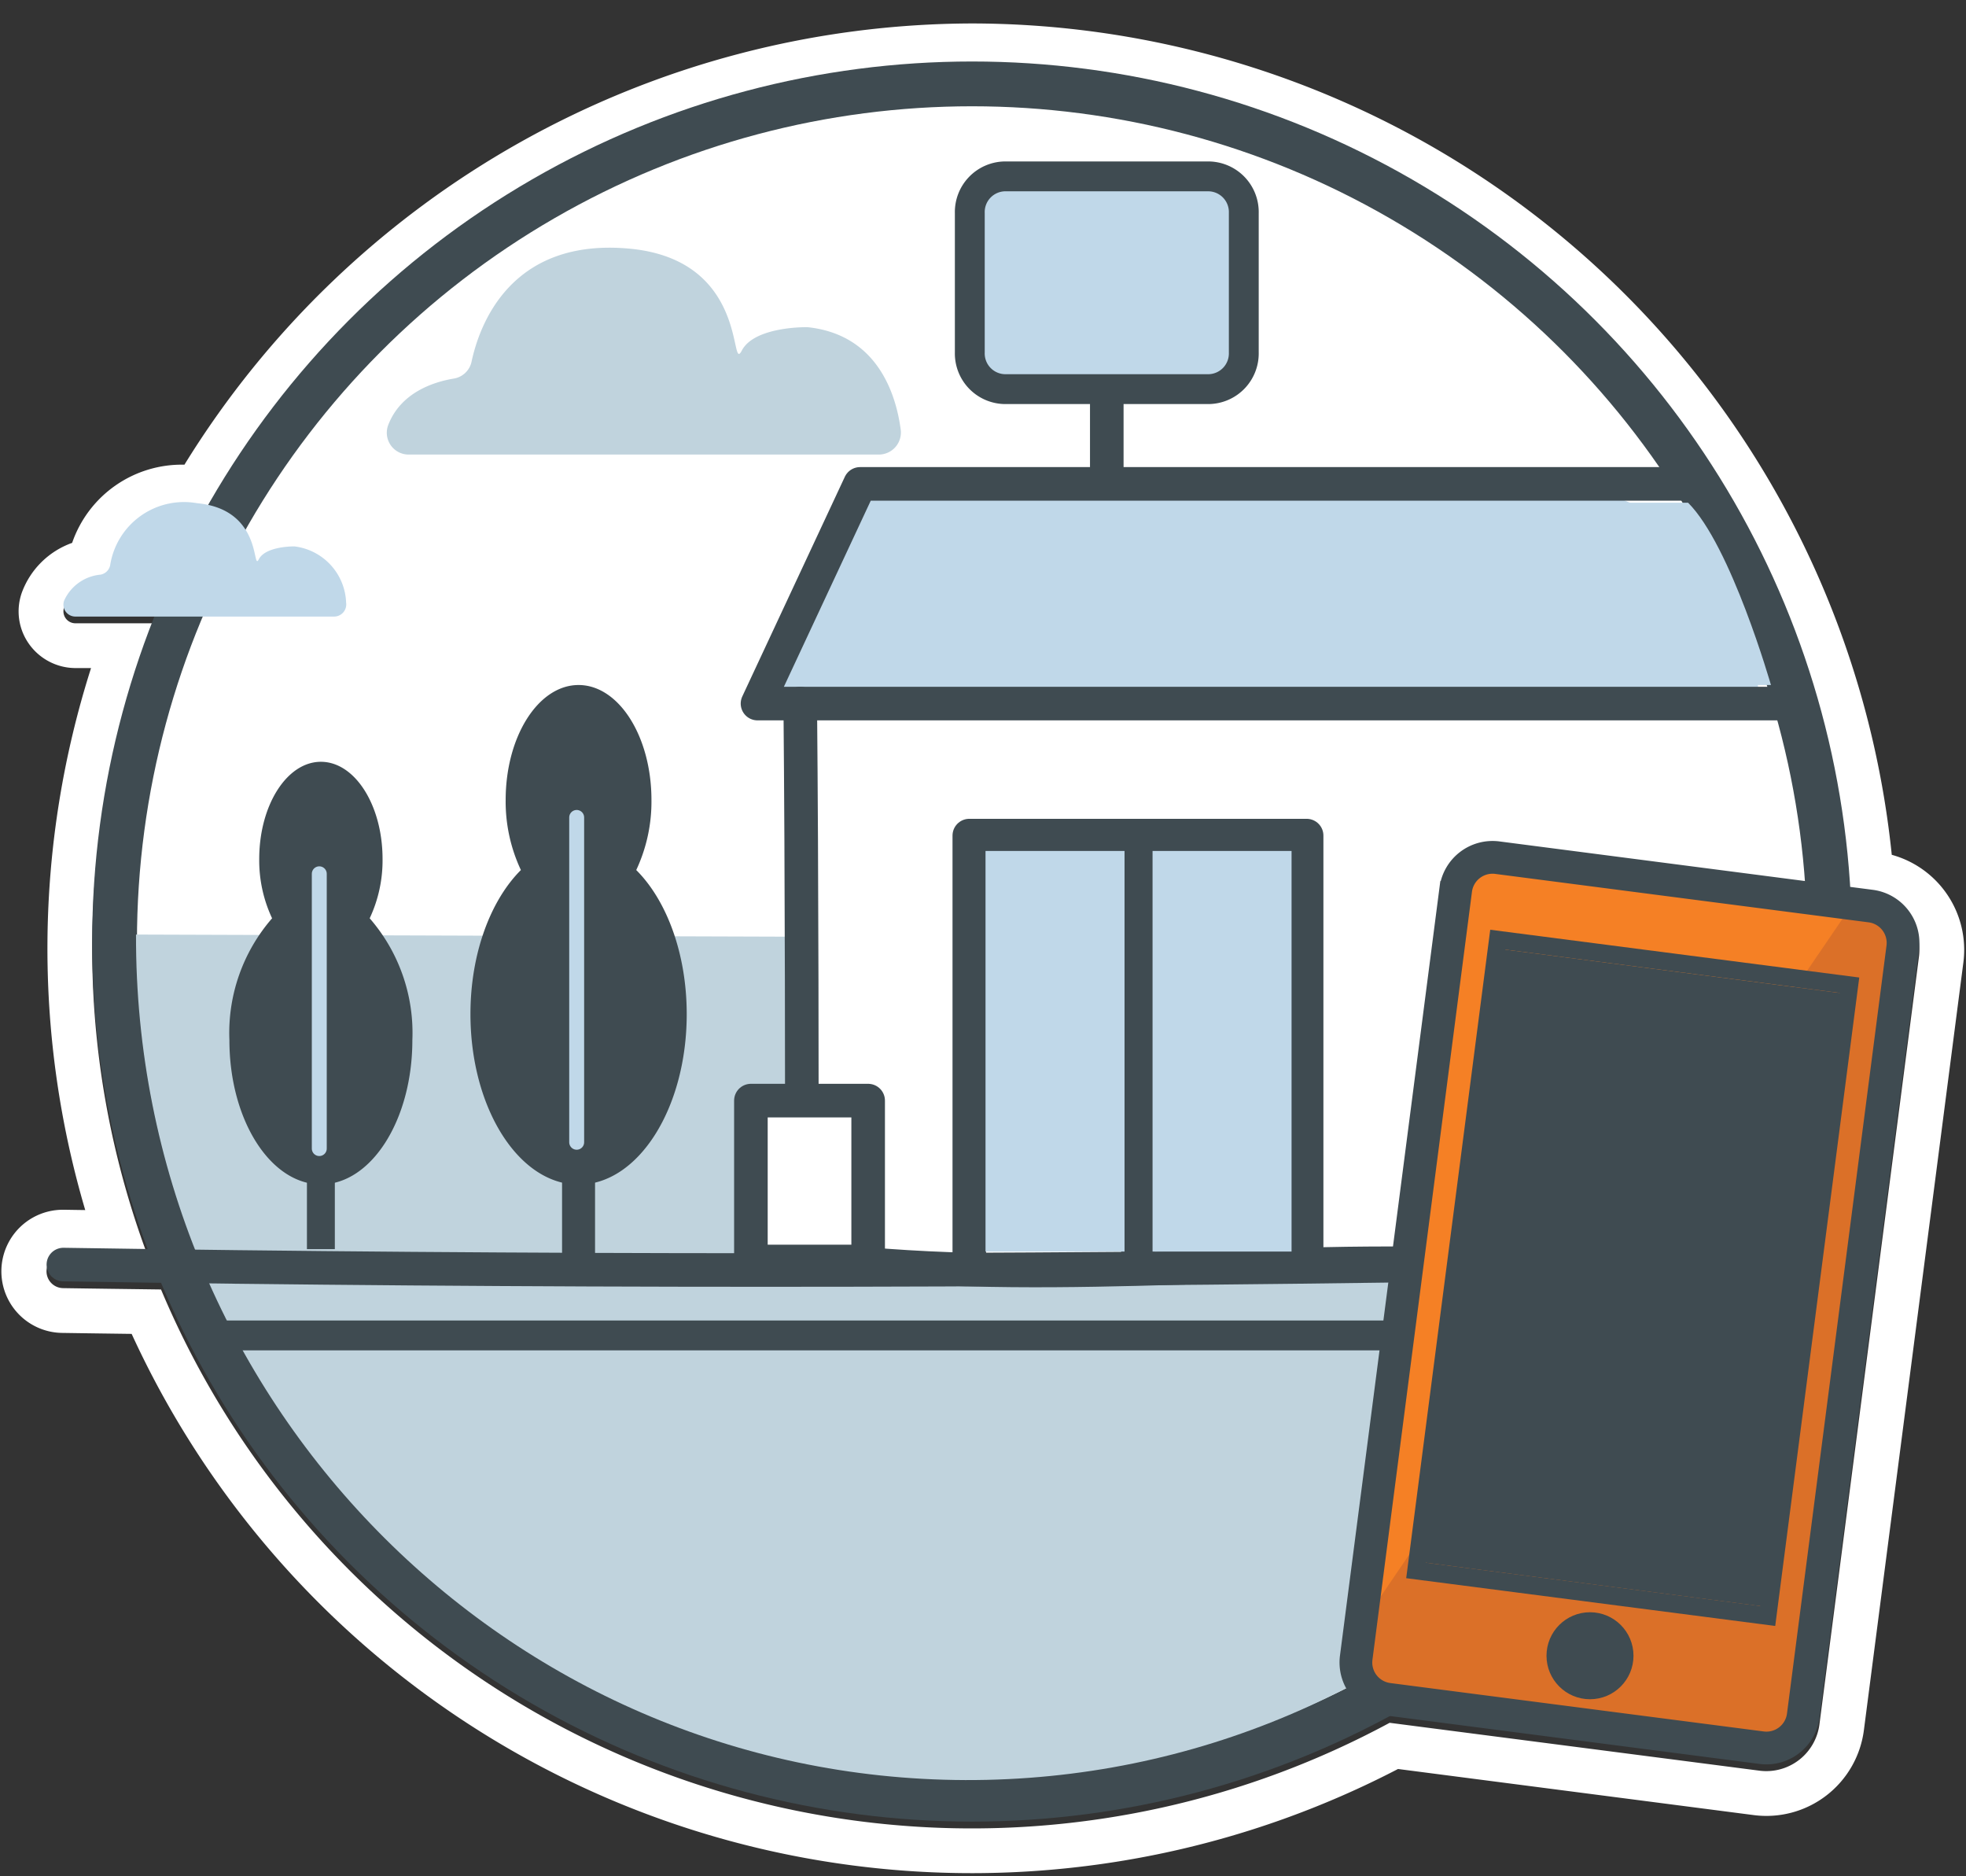
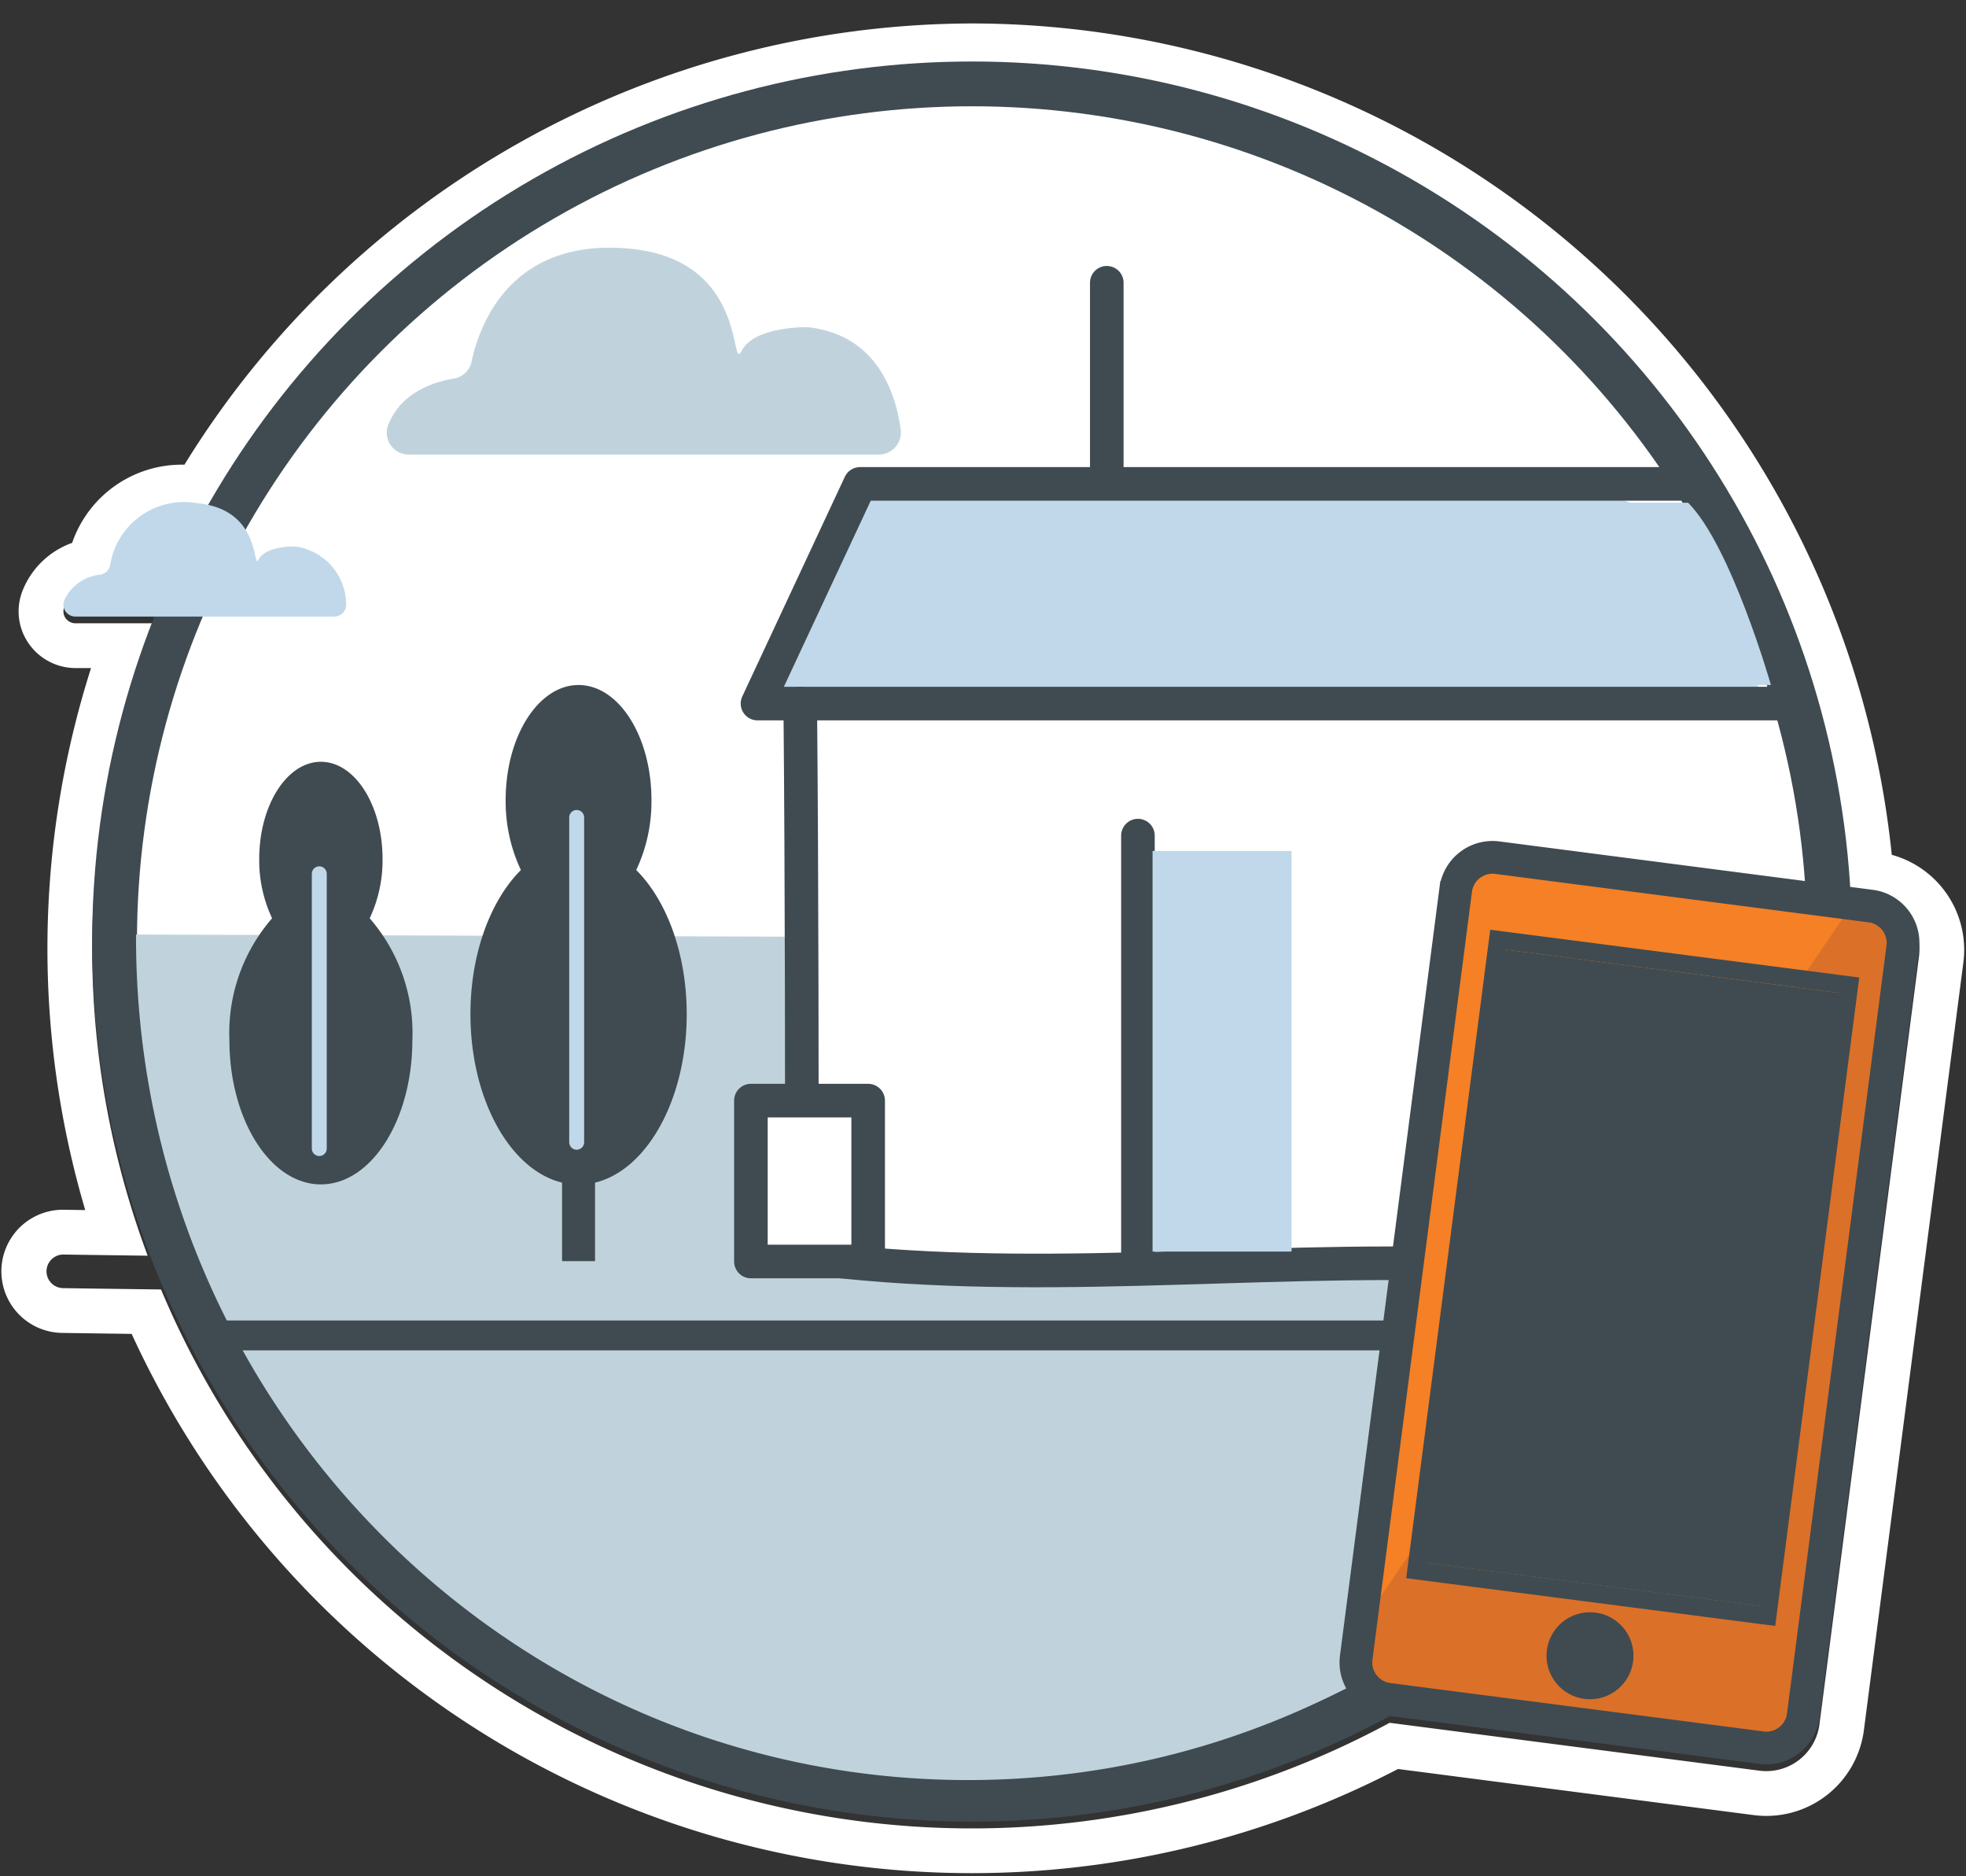
<svg xmlns="http://www.w3.org/2000/svg" id="Layer_1" data-name="Layer 1" viewBox="0 0 131.721 125.672">
  <rect x="0" y="0" width="131.721" height="125.672" fill="#333333" stroke="none" />
  <defs>
    <style>.cls-1,.cls-10,.cls-2{fill:#fff;}.cls-10,.cls-13,.cls-2,.cls-5,.cls-8,.cls-9{stroke:#3f4b51;}.cls-13,.cls-2,.cls-5,.cls-7,.cls-9{stroke-miterlimit:10;}.cls-2{stroke-width:3px;}.cls-3{fill:#c0d3dd;}.cls-4,.cls-9{fill:#c0d8e9;}.cls-5,.cls-7,.cls-8{fill:none;}.cls-5,.cls-9{stroke-width:2px;}.cls-13,.cls-6{fill:#3f4b51;}.cls-7{stroke:#c0d8e9;}.cls-10,.cls-7,.cls-8{stroke-linecap:round;}.cls-10,.cls-8{stroke-linejoin:round;stroke-width:2.25px;}.cls-11{fill:#f58025;}.cls-12{fill:#db7028;}</style>
  </defs>
  <path class="cls-1" d="M65.126,4.571a59.019,59.019,0,0,1,58.825,55.288l1.53.2a3.591,3.591,0,0,1,3.09,4.011L121.9,115.517a3.591,3.591,0,0,1-3.552,3.12,3.543,3.543,0,0,1-.458-.029h0L93.105,115.4A58.923,58.923,0,0,1,10.788,86.374c-2.189-.029-4.388-.056-6.56-.09a1.125,1.125,0,0,1,.027-2.25h.008c1.864.029,3.754.052,5.631.078A58.8,58.8,0,0,1,10.36,41.75H5.067a.8.8,0,0,1-.774-1.057A2.969,2.969,0,0,1,6.724,38.95a.8.8,0,0,0,.653-.629,4.955,4.955,0,0,1,5.082-4.194c.234,0,.478.011.733.035a6.133,6.133,0,0,1,.779.12A58.974,58.974,0,0,1,65.126,4.571m0-3A62.174,62.174,0,0,0,12.357,31.127a7.769,7.769,0,0,0-7.524,5.237,5.583,5.583,0,0,0-3.354,3.288,3.765,3.765,0,0,0,.446,3.456A3.83,3.83,0,0,0,5.067,44.75H6.1a61.85,61.85,0,0,0-.389,36.305q-.7-.009-1.4-.021H4.255a4.125,4.125,0,0,0-.075,8.25c1.538.024,3.089.044,4.641.065a61.922,61.922,0,0,0,84.846,29.145l23.839,3.089a6.586,6.586,0,0,0,7.372-5.676l6.669-51.453a6.6,6.6,0,0,0-4.8-7.195A62.031,62.031,0,0,0,65.126,1.571Z" />
  <circle class="cls-2" cx="65.126" cy="63.069" r="57.45" />
  <path class="cls-3" d="M27.4,30.448H58.884a1.479,1.479,0,0,0,1.461-1.689c-.313-2.324-1.525-6.283-6.128-6.831a1.748,1.748,0,0,0-.229-.012c-.632,0-3.527.11-4.286,1.564-.853,1.636.55-6.079-7.536-6.825-7.955-.733-10.045,5.114-10.569,7.56a1.458,1.458,0,0,1-1.189,1.143c-1.331.22-3.588.923-4.418,3.168A1.462,1.462,0,0,0,27.4,30.448Z" />
  <path class="cls-3" d="M120.59,62.968c-.1,31.176-25.131,56.368-55.914,56.268S9.016,93.78,9.113,62.6" />
  <path class="cls-4" d="M5.067,41.3H22.39a.814.814,0,0,0,.8-.93,3.936,3.936,0,0,0-3.372-3.758A.865.865,0,0,0,19.7,36.6c-.348,0-1.941.06-2.358.86-.47.9.3-3.345-4.147-3.755a5.008,5.008,0,0,0-5.815,4.16.8.8,0,0,1-.653.628A2.969,2.969,0,0,0,4.293,40.24.8.8,0,0,0,5.067,41.3Z" />
  <line class="cls-5" x1="13.715" y1="89.452" x2="95.609" y2="89.452" />
  <rect class="cls-6" x="37.658" y="76.513" width="2.21" height="7.963" />
  <path class="cls-6" d="M42.628,58.279a10.775,10.775,0,0,0,1.019-4.694c0-4.252-2.187-7.7-4.884-7.7s-4.884,3.447-4.884,7.7A10.775,10.775,0,0,0,34.9,58.279c-2.029,2.024-3.38,5.583-3.38,9.648,0,6.308,3.243,11.422,7.245,11.422s7.245-5.114,7.245-11.422C46.008,63.862,44.657,60.3,42.628,58.279Z" />
  <line class="cls-7" x1="38.637" y1="76.513" x2="38.637" y2="54.755" />
  <path class="cls-4" d="M103.5,32.413H58.272L50.753,46.777l67.062.415h0A14.554,14.554,0,0,0,103.5,32.413Z" />
  <rect class="cls-1" x="53.616" y="47.379" width="46.277" height="37.327" />
  <path class="cls-8" d="M53.616,47.127c.11,12.065.11,25.065.11,37.065,15,2,30,0,44.868.514" />
  <polyline class="cls-8" points="113.02 32.413 57.623 32.413 50.752 47.128 119.885 47.128" />
-   <path class="cls-8" d="M87.543,84.706V55.972h-22.6V84.706" />
  <path class="cls-8" d="M76.241,84.706V55.972" />
  <path class="cls-8" d="M74.154,18.94V32.378" />
-   <path class="cls-8" d="M98.456,84.706c-30.784.486-63.549.486-94.21,0" />
-   <path class="cls-9" d="M83.333,14.272v9.336a2.391,2.391,0,0,1-2.318,2.457H67.294a2.391,2.391,0,0,1-2.318-2.457V14.272a2.391,2.391,0,0,1,2.318-2.457H81.015A2.391,2.391,0,0,1,83.333,14.272Z" />
  <path class="cls-10" d="M58.166,84.5H50.31V73.723h7.856Z" />
-   <rect class="cls-4" x="66.029" y="57.001" width="9.313" height="26.833" transform="translate(141.372 140.835) rotate(-180)" />
  <rect class="cls-4" x="77.221" y="57.001" width="9.313" height="26.833" transform="translate(163.755 140.835) rotate(-180)" />
  <path class="cls-4" d="M113.1,33.674h-4.931l5.41,12.212h5.074S115.978,36.54,113.1,33.674Z" />
  <rect class="cls-11" x="93.474" y="58.255" width="31.4" height="58.007" rx="6.718" transform="translate(12.121 -13.308) rotate(7.385)" />
  <path class="cls-12" d="M124.5,60a4.009,4.009,0,0,1,3.46,4.491l-6.425,49.575a4.008,4.008,0,0,1-4.491,3.46l-23.188-3a4.009,4.009,0,0,1-3.46-4.491" />
  <path class="cls-13" d="M117.956,117.66l-25.024-3.244a3.084,3.084,0,0,1-2.659-3.451l6.668-51.449a3.085,3.085,0,0,1,3.451-2.659L125.416,60.1a3.084,3.084,0,0,1,2.659,3.451L121.407,115A3.085,3.085,0,0,1,117.956,117.66ZM100.239,58.041a1.89,1.89,0,0,0-2.114,1.629l-6.668,51.449a1.889,1.889,0,0,0,1.629,2.114l25.023,3.243a1.889,1.889,0,0,0,2.114-1.629L126.891,63.4a1.889,1.889,0,0,0-1.629-2.114Z" />
  <path class="cls-6" d="M118.939,108.913l-24.724-3.2,5.63-43.435,24.724,3.2Zm-23.411-4.238,22.406,2.9,5.322-41.068-22.406-2.9Z" />
  <circle class="cls-6" cx="106.529" cy="110.908" r="2.914" />
  <rect class="cls-6" x="97.255" y="64.866" width="23.945" height="41.412" transform="translate(11.904 -13.329) rotate(7.385)" />
-   <rect class="cls-6" x="20.565" y="76.936" width="1.869" height="6.736" />
  <path class="cls-6" d="M24.769,61.511a9.115,9.115,0,0,0,.862-3.971c0-3.6-1.85-6.512-4.132-6.512s-4.131,2.916-4.131,6.512a9.115,9.115,0,0,0,.862,3.971,11.7,11.7,0,0,0-2.86,8.162c0,5.336,2.744,9.662,6.129,9.662s6.129-4.326,6.129-9.662A11.7,11.7,0,0,0,24.769,61.511Z" />
  <line class="cls-7" x1="21.392" y1="76.936" x2="21.392" y2="58.53" />
</svg>